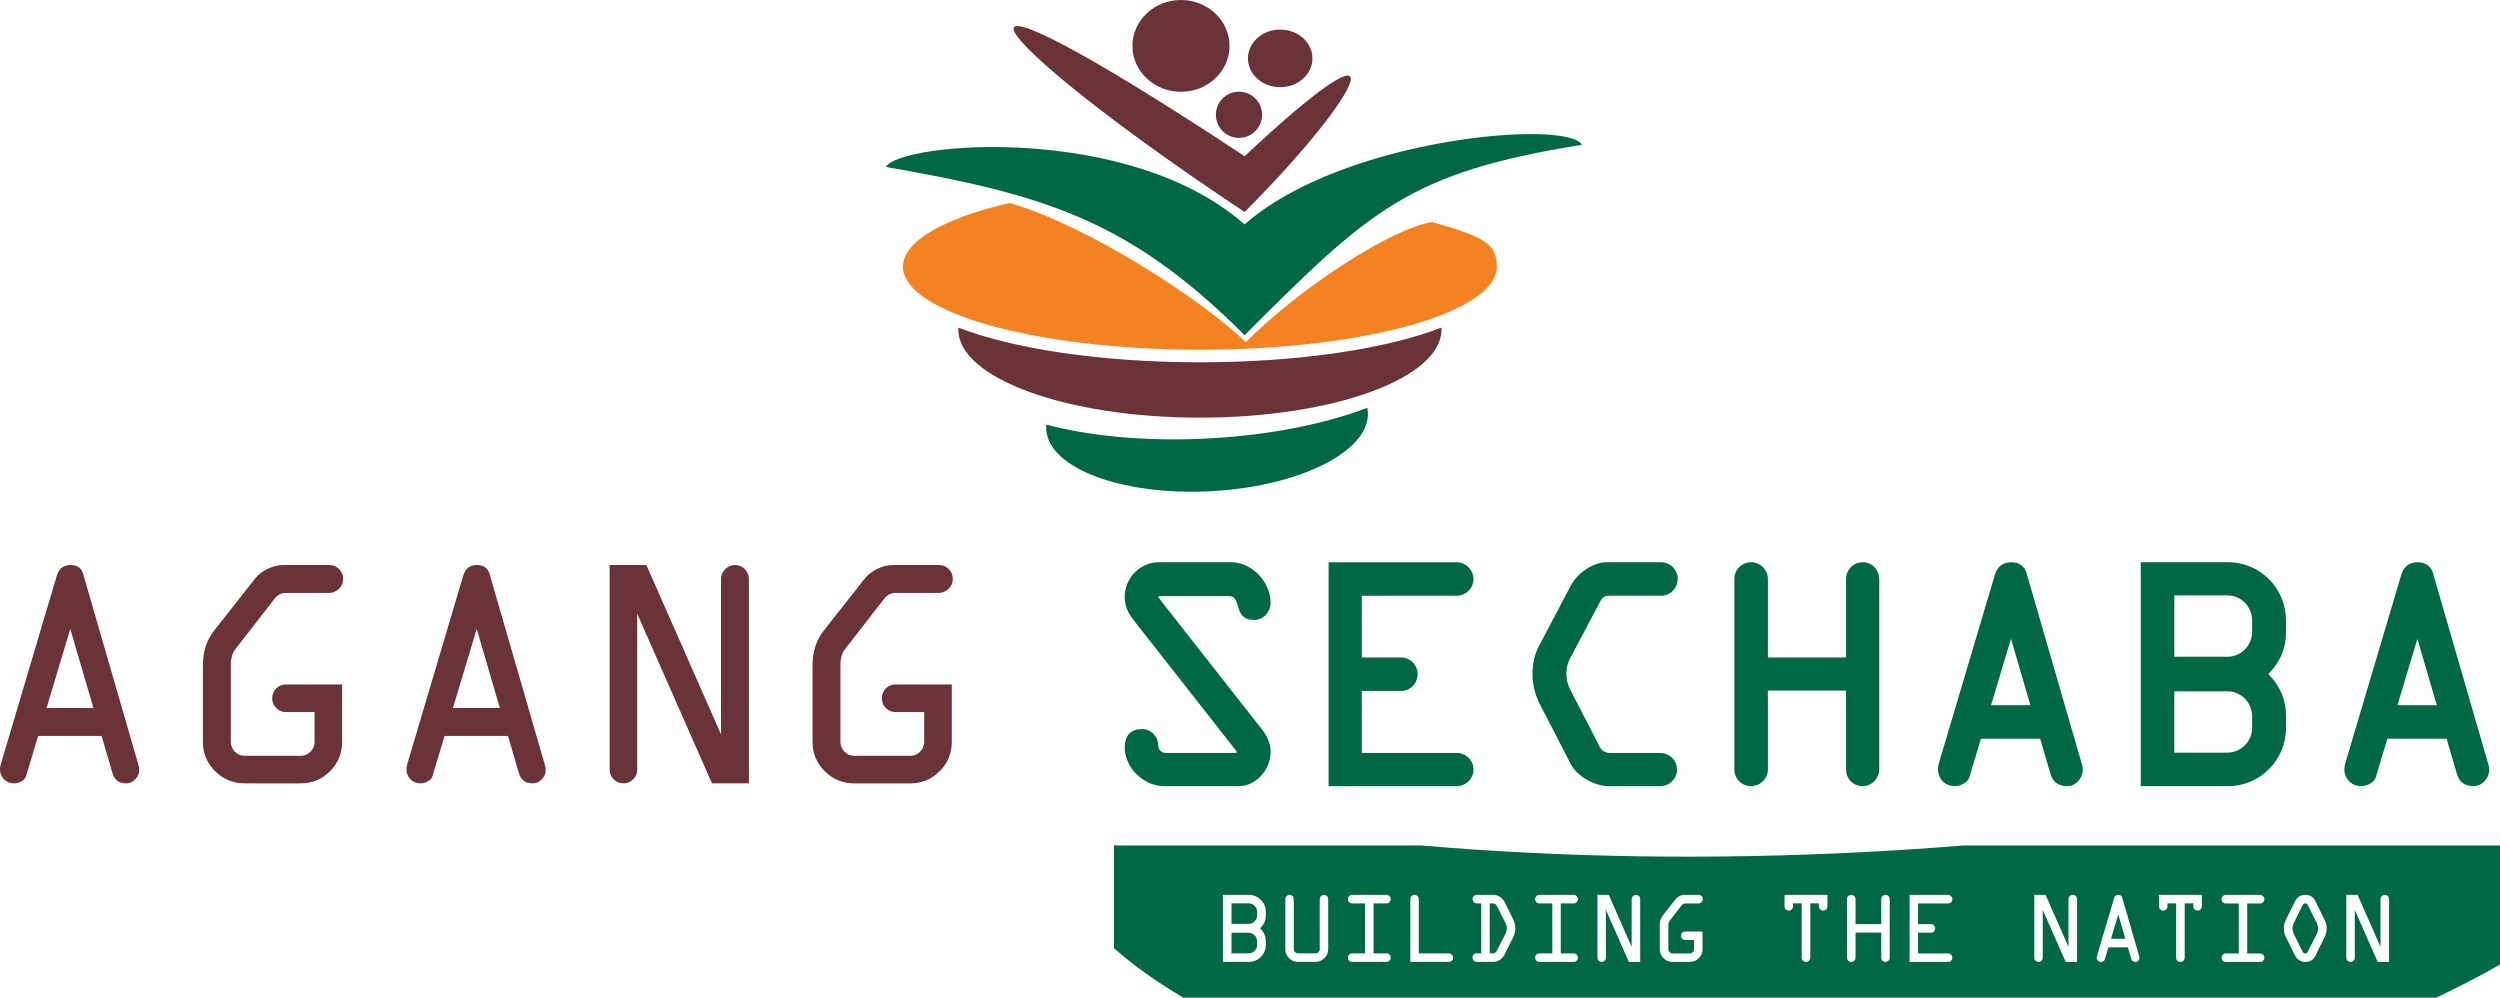
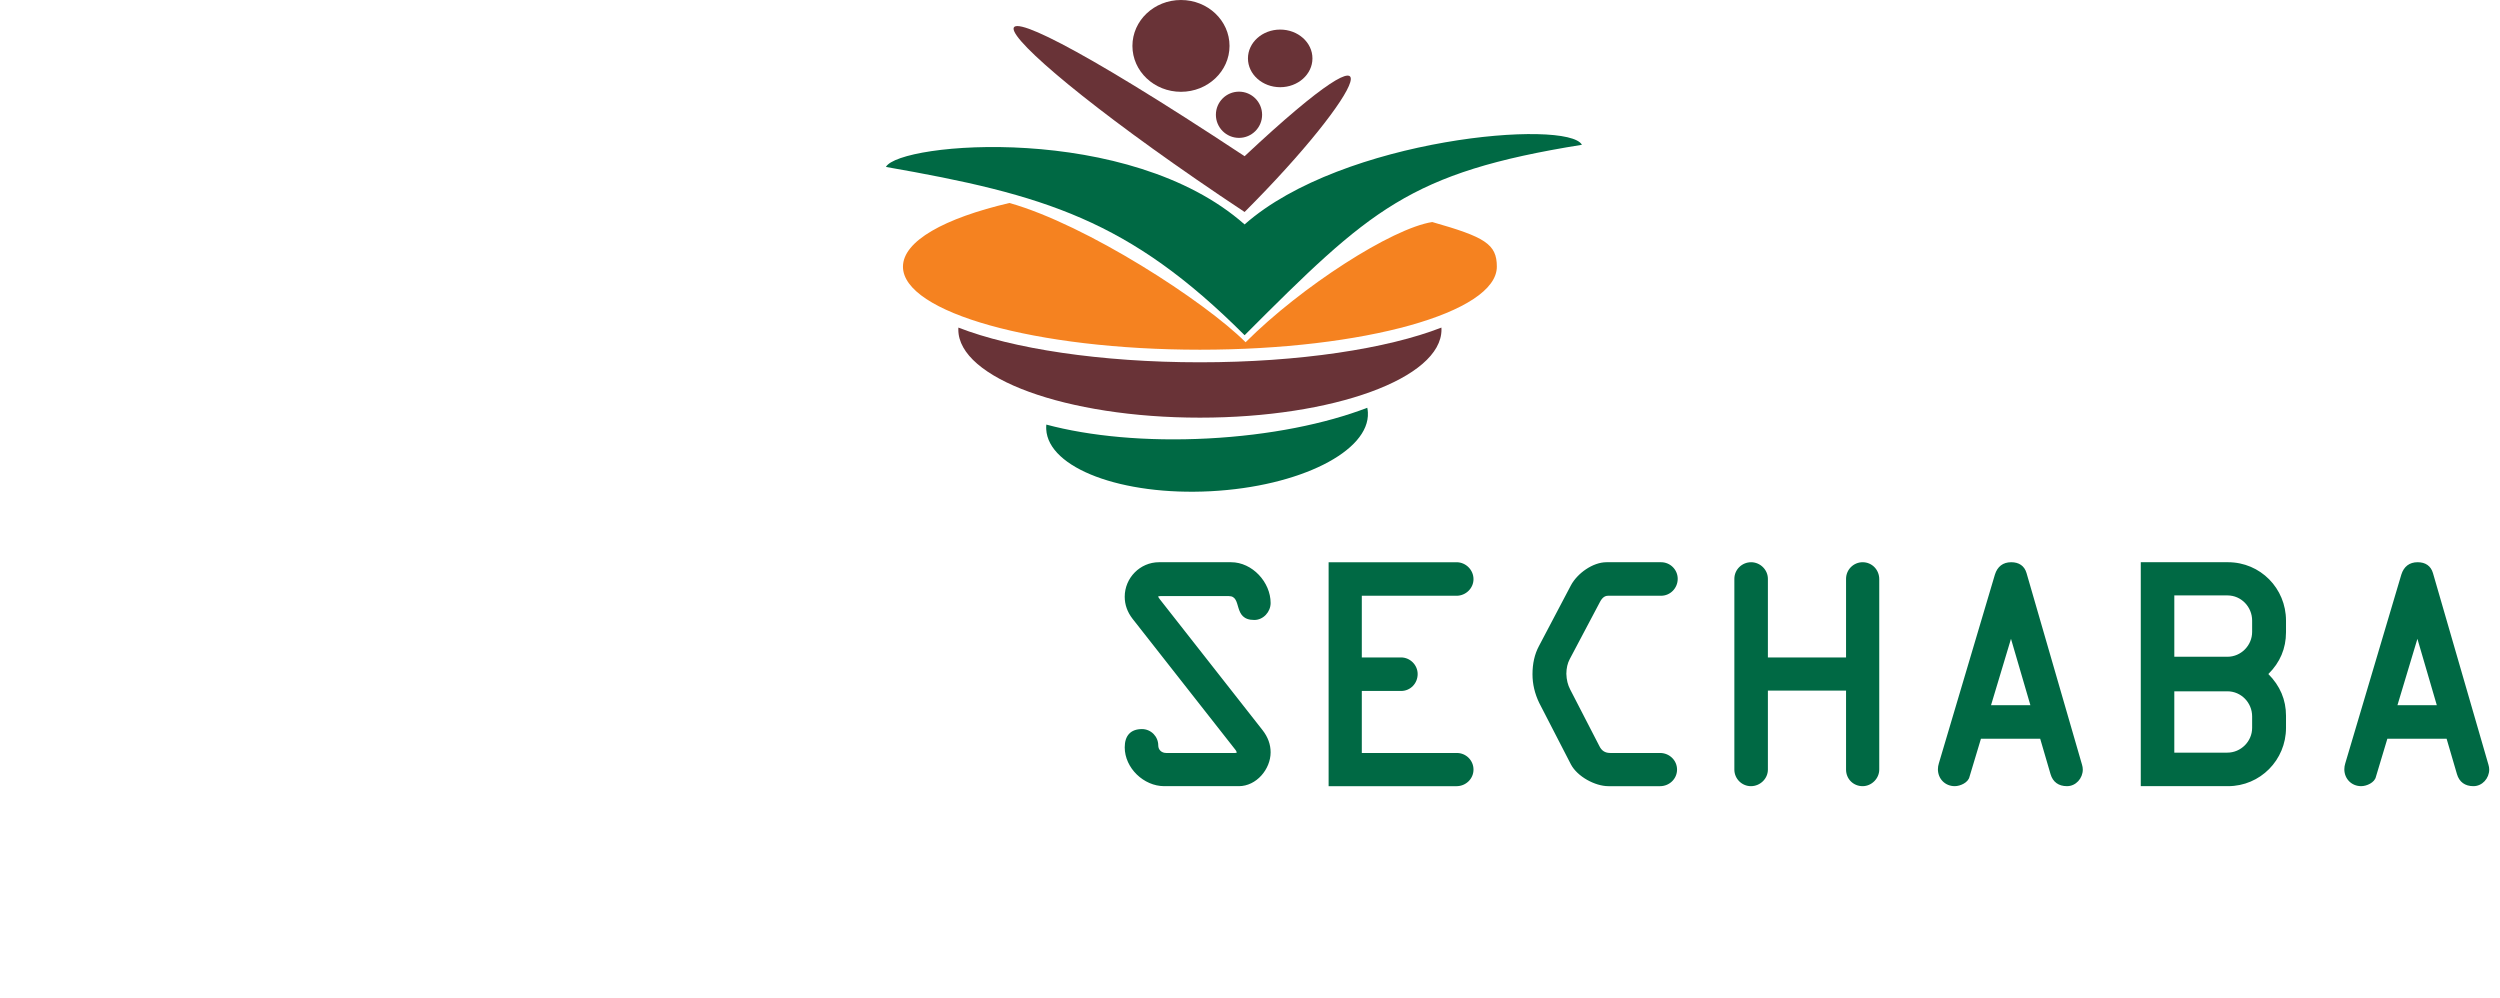
<svg xmlns="http://www.w3.org/2000/svg" version="1.1" id="Layer_1" x="0px" y="0px" width="542.72px" height="216.583px" viewBox="0 0 542.72 216.583" enable-background="new 0 0 542.72 216.583" xml:space="preserve">
  <g>
    <path fill="#693337" d="M208.041,71.549l0.013-0.436c11.696,4.564,30.822,7.537,52.431,7.537c21.61,0,40.735-2.973,52.43-7.537   l0.014,0.436c0,10.559-23.479,19.119-52.444,19.119S208.041,82.108,208.041,71.549z" />
    <path fill="#F58220" d="M196.022,57.892c0-5.555,8.984-10.522,23.111-13.829c16.744,4.72,42.396,21.36,51.273,30.236   c12.14-12.139,31.78-24.731,40.515-26.098c11.431,3.253,14.026,4.77,14.026,9.69c0,9.956-28.86,18.027-64.462,18.027   S196.022,67.848,196.022,57.892z" />
    <path fill="#006944" d="M227.123,93.194c-0.019-0.342-0.011-0.683,0.022-1.022c9.414,2.523,21.715,3.712,35.092,3.011   c13.377-0.701,25.486-3.169,34.585-6.663c0.068,0.334,0.112,0.672,0.13,1.014c0.442,8.436-14.831,16.094-34.114,17.104   C243.555,107.649,227.565,101.63,227.123,93.194z" />
    <path fill="#693337" d="M270.186,33.911c35.104-32.896,26.063-13.953,0,12.111C211.652,7.199,195.467-15.46,270.186,33.911z" />
    <path fill="#006944" d="M343.415,31.431c-37.566,6.038-45.964,14.074-73.229,41.339c-25.051-25.051-43.473-30.518-77.865-36.533   c2.944-5.358,52.781-9.685,77.865,12.483C291.504,29.882,340.378,25.831,343.415,31.431z" />
    <path fill="#006944" d="M488.911,155.519c0-2.977-2.383-5.446-5.381-5.446h-11.514v13.315h11.514c2.941,0,5.381-2.433,5.381-5.375   V155.519z M488.911,134.72c0-2.969-2.355-5.462-5.356-5.462h-11.538v13.315h11.538c2.943,0,5.356-2.456,5.356-5.39V134.72z    M496.264,158.013c0,6.976-5.593,12.654-12.589,12.654h-18.938v-48.615h18.938c7.027,0,12.589,5.672,12.589,12.672v2.534   c0,3.515-1.287,6.547-3.831,9.068c2.541,2.556,3.831,5.58,3.831,9.049V158.013z M432.228,153.091h8.546l-4.213-14.413   L432.228,153.091z M433.071,124.734c0.543-1.738,1.752-2.682,3.536-2.682c1.689,0,2.867,0.785,3.328,2.351l12.044,41.595   c0.111,0.359,0.17,0.712,0.17,1.065c0,1.885-1.483,3.604-3.426,3.604c-1.824,0-3.07-0.892-3.578-2.616l-2.245-7.682h-12.862   l-2.478,8.237c-0.274,1.297-2.021,2.061-3.208,2.061c-2.09,0-3.656-1.595-3.656-3.676c0-0.426,0.07-0.852,0.205-1.284   L433.071,124.734z M376.509,125.657c0-2.002,1.648-3.604,3.64-3.604c1.97,0,3.64,1.628,3.64,3.607v17.061h16.967l0.001-17.061   c0-1.986,1.614-3.607,3.603-3.607c2.046,0,3.604,1.655,3.604,3.676v41.335c0,1.94-1.663,3.604-3.604,3.604   c-2.033,0-3.603-1.569-3.603-3.603l-0.001-17.139h-16.967v17.139c0,1.998-1.701,3.603-3.676,3.603   c-1.986,0-3.604-1.616-3.604-3.604V125.657z M360.385,163.461c1.999,0,3.682,1.577,3.682,3.603s-1.681,3.604-3.68,3.604h-11.211   c-2.925,0-6.752-2.095-8.141-4.712l-6.899-13.384c-0.961-2.004-1.449-4.074-1.449-6.191c0-2.315,0.453-4.354,1.385-6.1   l6.967-13.231c1.379-2.568,4.721-4.997,7.711-4.997h11.854c1.989,0,3.608,1.615,3.608,3.604c0,2.005-1.594,3.675-3.619,3.675   h-11.476c-0.648-0.014-1.25,0.331-1.772,1.325l-6.582,12.447c-0.465,0.876-0.714,1.926-0.725,3.167   c0.035,1.302,0.318,2.434,0.832,3.406l6.311,12.237c0.494,1.055,1.263,1.551,2.375,1.547H360.385z M295.632,129.332v13.389h8.52   c1.965,0,3.604,1.64,3.604,3.604c0,2.022-1.559,3.675-3.604,3.675h-8.52v13.462h20.643c1.986,0,3.604,1.615,3.604,3.603   c0,2.022-1.677,3.604-3.674,3.604h-27.778v-48.615h27.778c2.01,0,3.674,1.665,3.674,3.675c0,1.999-1.699,3.604-3.674,3.604H295.632   z M267.248,122.052c4.614,0,8.589,4.34,8.589,8.858c0,1.92-1.582,3.679-3.546,3.679c-4.805,0-2.502-5.185-5.517-5.185H251.91   c-0.314,0-0.446,0.053-0.482,0.075c0,0.075,0.07,0.266,0.35,0.609l22.318,28.435c1.147,1.473,1.74,3.077,1.74,4.796   c0,3.666-3.092,7.348-6.899,7.348h-16.193c-4.441,0-8.58-3.933-8.58-8.427c0-2.534,1.281-3.965,3.747-3.965   c1.943,0,3.532,1.603,3.532,3.542c0,0.99,0.752,1.644,1.718,1.644h14.965c0.259,0,0.34-0.054,0.348-0.06   c-0.037-0.318-0.166-0.487-0.297-0.647l-22.307-28.414c-1.128-1.452-1.707-3.056-1.707-4.795c0-4.093,3.335-7.493,7.444-7.493   H267.248z M521.3,124.734c0.543-1.738,1.753-2.682,3.537-2.682c1.688,0,2.867,0.785,3.327,2.351l12.045,41.595   c0.111,0.359,0.169,0.712,0.169,1.065c0,1.885-1.483,3.604-3.425,3.604c-1.825,0-3.07-0.892-3.578-2.616l-2.246-7.682h-12.862   l-2.477,8.237c-0.275,1.297-2.022,2.061-3.208,2.061c-2.091,0-3.657-1.595-3.657-3.676c0-0.426,0.07-0.852,0.206-1.284   L521.3,124.734z M520.456,153.091h8.547l-4.213-14.413L520.456,153.091z" />
-     <path fill="#693337" d="M162.58,125.728v44.33h-8.021l-16.226-36.808v33.812c0,0.831-0.292,1.539-0.874,2.121   c-0.582,0.583-1.289,0.874-2.121,0.874s-1.539-0.291-2.121-0.873c-0.583-0.582-0.874-1.29-0.874-2.122v-44.402h7.98l16.194,36.735   v-33.668c0-0.832,0.303-1.551,0.91-2.157c0.606-0.606,1.325-0.91,2.156-0.91c0.833,0,1.54,0.298,2.122,0.893   C162.289,124.148,162.58,124.873,162.58,125.728z M103.493,136.537l-5.16,17.163h10.177L103.493,136.537z M88.409,165.885   l12.169-40.974c0.469-1.5,1.454-2.251,2.955-2.251c1.454,0,2.368,0.638,2.743,1.913l12.046,41.599   c0.096,0.309,0.144,0.605,0.144,0.891c0,0.832-0.285,1.54-0.855,2.122s-1.224,0.873-1.961,0.873c-1.569,0-2.567-0.726-2.995-2.178   l-2.374-8.119H96.51l-2.616,8.697c-0.072,0.379-0.371,0.74-0.896,1.084s-1.099,0.516-1.72,0.516c-0.885,0-1.614-0.297-2.188-0.892   s-0.86-1.319-0.86-2.175C88.229,166.634,88.289,166.266,88.409,165.885z M61.55,122.661h9.951c0.833,0,1.54,0.292,2.122,0.874   c0.583,0.582,0.874,1.289,0.874,2.122c0,0.879-0.315,1.61-0.946,2.192c-0.631,0.582-1.316,0.874-2.054,0.874h-9.502   c-0.929-0.012-1.737,0.423-2.426,1.303l-8.402,10.816c-0.712,0.856-1.066,2.046-1.062,3.568v16.591   c0,0.856,0.291,1.582,0.874,2.177s1.29,0.892,2.122,0.892h12.194c0.809,0,1.51-0.297,2.104-0.893   c0.594-0.595,0.892-1.296,0.892-2.105v-6.496h-6.207c-0.855,0-1.569-0.291-2.14-0.873c-0.57-0.583-0.855-1.289-0.855-2.121   s0.285-1.538,0.855-2.121c0.571-0.582,1.284-0.873,2.14-0.873h12.195v12.483c0,2.473-0.879,4.589-2.638,6.349   c-1.759,1.76-3.875,2.639-6.347,2.639H53.098c-2.495,0-4.628-0.879-6.399-2.639c-1.771-1.76-2.656-3.876-2.656-6.349v-16.585   c0-2.972,0.796-5.48,2.388-7.525l8.843-11.233c0.642-0.855,1.54-1.581,2.693-2.175S60.314,122.661,61.55,122.661z M15.264,136.537   l-5.16,17.163h10.177L15.264,136.537z M0.18,165.885l12.169-40.974c0.469-1.5,1.453-2.251,2.954-2.251   c1.454,0,2.369,0.638,2.744,1.913l12.046,41.599c0.096,0.309,0.144,0.605,0.144,0.891c0,0.832-0.285,1.54-0.855,2.122   s-1.224,0.873-1.961,0.873c-1.569,0-2.567-0.726-2.995-2.178l-2.374-8.119H8.28l-2.615,8.697c-0.072,0.379-0.37,0.74-0.896,1.084   s-1.1,0.516-1.72,0.516c-0.885,0-1.614-0.297-2.188-0.892C0.287,168.572,0,167.847,0,166.992C0,166.634,0.06,166.266,0.18,165.885z    M193.894,122.661h9.951c0.833,0,1.54,0.292,2.122,0.874s0.874,1.289,0.874,2.122c0,0.879-0.315,1.61-0.947,2.192   c-0.631,0.582-1.315,0.874-2.053,0.874h-9.502c-0.929-0.012-1.737,0.423-2.426,1.303l-8.402,10.816   c-0.712,0.856-1.066,2.046-1.062,3.568v16.591c0,0.856,0.291,1.582,0.874,2.177s1.29,0.892,2.122,0.892h12.194   c0.809,0,1.51-0.297,2.104-0.893c0.594-0.595,0.892-1.296,0.892-2.105v-6.496h-6.207c-0.855,0-1.569-0.291-2.14-0.873   c-0.57-0.583-0.855-1.289-0.855-2.121s0.285-1.538,0.855-2.121c0.571-0.582,1.284-0.873,2.14-0.873h12.195v12.483   c0,2.473-0.879,4.589-2.638,6.349c-1.759,1.76-3.875,2.639-6.347,2.639h-12.194c-2.496,0-4.628-0.879-6.4-2.639   c-1.771-1.76-2.656-3.876-2.656-6.349v-16.585c0-2.972,0.796-5.48,2.388-7.525l8.843-11.233c0.642-0.855,1.54-1.581,2.693-2.175   S192.658,122.661,193.894,122.661z" />
-     <path fill="#006944" d="M499.836,196.537c0.146-0.285,0.351-0.428,0.613-0.428s0.456,0.143,0.581,0.428l1.927,3.878   c0.183,0.357,0.274,0.737,0.274,1.14c0,0.379-0.092,0.763-0.274,1.149l-1.97,3.921c-0.125,0.241-0.304,0.362-0.537,0.362   c-0.27,0-0.456-0.121-0.559-0.362l-1.96-3.921c-0.175-0.365-0.263-0.749-0.263-1.15c0-0.372,0.088-0.752,0.263-1.139   L499.836,196.537z M459.853,198.53l1.541,5.271h-3.125L459.853,198.53z M323.394,196.124h0.607   c0.449-0.003,0.771,0.182,0.968,0.555l1.875,3.751c0.182,0.357,0.272,0.739,0.273,1.144c0.01,0.323-0.099,0.722-0.327,1.195   l-1.832,3.606c-0.205,0.4-0.512,0.602-0.92,0.602l-0.644-0.021L323.394,196.124z M272.906,205.116c0,0.504-0.183,0.936-0.548,1.297   c-0.364,0.36-0.795,0.541-1.292,0.541h-3.723l0-4.464l3.723,0.001c0.504,0,0.937,0.183,1.298,0.547s0.542,0.802,0.542,1.312   V205.116z M272.905,198.719c0,0.505-0.182,0.938-0.545,1.3c-0.363,0.361-0.792,0.543-1.287,0.543l-3.73-0.001v-4.463l3.729,0.001   c0.502,0,0.933,0.183,1.293,0.548c0.359,0.365,0.539,0.804,0.539,1.316V198.719z M308.599,183.542   c30.081,2.602,62.619,3.185,96.501,1.409c7.132-0.374,14.192-0.846,21.174-1.411H542.72v25.851   c-4.339,2.498-8.975,4.898-13.881,7.189l-271.933,0.002c-5.716-3.344-10.771-6.936-15.082-10.745l0-22.295H308.599z    M502.64,195.618c-0.438-0.898-1.168-1.348-2.19-1.348c-1.007,0-1.741,0.449-2.2,1.347l-2.037,4.129   c-0.27,0.541-0.404,1.15-0.404,1.829c0,0.68,0.135,1.285,0.405,1.818l2.037,4.085c0.196,0.388,0.49,0.709,0.881,0.964   c0.391,0.256,0.831,0.384,1.319,0.384c1.029,0,1.76-0.449,2.189-1.347l2.025-4.085c0.285-0.57,0.428-1.176,0.428-1.818   c0-0.657-0.143-1.267-0.428-1.829L502.64,195.618z M483.202,194.269c-0.256,0-0.473,0.092-0.652,0.274   c-0.178,0.182-0.268,0.404-0.268,0.667c0,0.249,0.089,0.464,0.267,0.646s0.394,0.273,0.647,0.273l2.809,0.001l0.001,10.854h-2.809   c-0.254,0-0.47,0.09-0.647,0.268c-0.178,0.18-0.267,0.396-0.267,0.652c0,0.255,0.089,0.472,0.269,0.65   c0.179,0.18,0.396,0.269,0.651,0.269l7.445,0.001c0.248,0,0.464-0.09,0.646-0.269c0.184-0.179,0.274-0.396,0.274-0.651   c0-0.255-0.091-0.473-0.271-0.651s-0.398-0.269-0.655-0.269h-2.798v-10.854h2.797c0.25,0,0.467-0.093,0.65-0.279   s0.275-0.407,0.275-0.662c0-0.249-0.094-0.464-0.279-0.646c-0.187-0.183-0.4-0.273-0.641-0.273L483.202,194.269z M468.69,196.757   c0,0.256,0.089,0.473,0.268,0.651c0.18,0.18,0.396,0.269,0.651,0.269c0.256,0,0.473-0.089,0.651-0.269   c0.18-0.179,0.269-0.397,0.269-0.653v-0.647h1.884l0.001,11.795c0,0.256,0.091,0.474,0.273,0.652c0.183,0.18,0.405,0.27,0.668,0.27   c0.249,0,0.464-0.09,0.646-0.269c0.183-0.18,0.273-0.397,0.273-0.653l-0.001-11.795h1.861v0.661c0,0.245,0.094,0.458,0.279,0.639   c0.187,0.181,0.407,0.271,0.662,0.271c0.249,0,0.465-0.089,0.646-0.267c0.183-0.178,0.273-0.395,0.273-0.648v-2.494h-9.307V196.757   z M455.222,207.542c-0.037,0.116-0.056,0.229-0.056,0.339c0,0.263,0.089,0.485,0.265,0.668s0.4,0.274,0.672,0.274   c0.19,0,0.366-0.053,0.528-0.158c0.161-0.105,0.253-0.217,0.274-0.333l0.804-2.671h4.229l0.729,2.493   c0.131,0.446,0.438,0.669,0.92,0.669c0.226,0,0.427-0.089,0.602-0.268c0.176-0.18,0.263-0.396,0.263-0.652   c0-0.087-0.015-0.179-0.044-0.273l-3.7-12.774c-0.115-0.392-0.396-0.588-0.843-0.588c-0.461,0-0.764,0.23-0.907,0.691   L455.222,207.542z M450.903,195.21c0-0.264-0.09-0.486-0.269-0.669s-0.396-0.273-0.651-0.273c-0.256,0-0.477,0.093-0.662,0.279   c-0.187,0.187-0.279,0.407-0.279,0.662v10.34l-4.974-11.282h-2.45l0.001,13.636c0,0.256,0.089,0.473,0.269,0.651   c0.179,0.18,0.396,0.269,0.65,0.269c0.256,0,0.473-0.089,0.652-0.269c0.178-0.179,0.268-0.396,0.268-0.651l-0.001-10.384   l4.983,11.305h2.464L450.903,195.21z M422.89,196.128c0.255,0,0.477-0.092,0.662-0.273c0.187-0.183,0.279-0.398,0.279-0.646   c0-0.256-0.093-0.477-0.279-0.662c-0.187-0.187-0.407-0.279-0.662-0.279l-8.344-0.001l0.001,14.556h8.344   c0.255,0,0.476-0.089,0.662-0.268c0.187-0.18,0.279-0.396,0.279-0.651c0-0.256-0.091-0.473-0.273-0.651s-0.398-0.269-0.646-0.269   h-6.526v-4.508h2.803c0.256,0,0.473-0.092,0.652-0.273c0.179-0.183,0.268-0.405,0.268-0.668c0-0.249-0.091-0.464-0.273-0.646   s-0.398-0.273-0.646-0.273l-2.803-0.001v-4.485L422.89,196.128z M400.955,207.901c0,0.256,0.091,0.473,0.273,0.651   c0.183,0.18,0.397,0.269,0.646,0.269c0.255,0,0.476-0.091,0.662-0.273s0.279-0.397,0.279-0.646l-0.001-5.45h5.585l0.001,5.45   c0,0.256,0.087,0.473,0.262,0.651c0.176,0.179,0.395,0.269,0.657,0.269c0.241,0,0.454-0.092,0.641-0.274s0.279-0.397,0.279-0.646   l-0.001-12.693c0-0.264-0.09-0.486-0.269-0.669s-0.396-0.273-0.651-0.273s-0.473,0.091-0.651,0.274   c-0.179,0.182-0.269,0.397-0.269,0.646l0.001,5.426h-5.585v-5.426c0-0.249-0.092-0.465-0.277-0.647   c-0.185-0.183-0.402-0.274-0.653-0.274c-0.259,0-0.479,0.092-0.659,0.274c-0.182,0.183-0.271,0.397-0.271,0.646L400.955,207.901z    M387.407,196.753c0,0.256,0.089,0.473,0.268,0.652c0.18,0.179,0.396,0.269,0.651,0.269c0.256,0,0.473-0.09,0.651-0.27   c0.179-0.179,0.269-0.396,0.269-0.653v-0.647h1.884l0.001,11.795c0,0.256,0.091,0.474,0.273,0.653   c0.183,0.179,0.405,0.269,0.668,0.269c0.249,0,0.464-0.09,0.646-0.269c0.183-0.18,0.273-0.397,0.273-0.653l-0.001-11.795   l1.861,0.001v0.66c0,0.245,0.094,0.458,0.279,0.639c0.187,0.181,0.407,0.271,0.662,0.271c0.249,0,0.465-0.089,0.646-0.267   c0.183-0.178,0.273-0.395,0.273-0.648v-2.494h-9.307V196.753z M365.688,194.264c-0.379,0-0.746,0.091-1.101,0.273   c-0.354,0.183-0.63,0.405-0.827,0.668l-2.715,3.449c-0.488,0.628-0.733,1.398-0.733,2.312l0.001,5.093   c0,0.759,0.271,1.409,0.815,1.949c0.544,0.541,1.199,0.811,1.966,0.811l3.744,0.001c0.76,0,1.409-0.271,1.949-0.811   c0.54-0.541,0.811-1.19,0.811-1.949l-0.001-3.834h-3.745c-0.263,0-0.481,0.089-0.656,0.268c-0.176,0.179-0.264,0.396-0.264,0.651   c0,0.256,0.088,0.473,0.264,0.651c0.175,0.179,0.394,0.269,0.656,0.269h1.906v1.995c0,0.248-0.091,0.464-0.273,0.646   s-0.397,0.273-0.646,0.273h-3.744c-0.256,0-0.473-0.091-0.652-0.273c-0.178-0.183-0.268-0.405-0.268-0.669v-5.095   c-0.002-0.468,0.107-0.833,0.326-1.096l2.579-3.321c0.212-0.271,0.46-0.404,0.745-0.4h2.918c0.227,0,0.438-0.089,0.631-0.269   c0.193-0.179,0.291-0.402,0.291-0.673c0-0.256-0.09-0.473-0.269-0.651c-0.179-0.18-0.396-0.269-0.651-0.269H365.688z    M356.072,195.206c0-0.263-0.089-0.485-0.269-0.668c-0.178-0.183-0.396-0.274-0.651-0.274c-0.255,0-0.476,0.094-0.662,0.279   c-0.187,0.187-0.279,0.407-0.279,0.663l0.001,10.339l-4.974-11.281h-2.45v13.636c0,0.255,0.09,0.473,0.269,0.651   s0.396,0.269,0.651,0.269s0.473-0.09,0.651-0.269c0.179-0.18,0.269-0.396,0.269-0.651l-0.001-10.384l4.983,11.304h2.463   L356.072,195.206z M334.183,194.262c-0.256,0-0.473,0.092-0.651,0.273c-0.179,0.183-0.269,0.405-0.269,0.668   c0,0.249,0.089,0.464,0.267,0.646s0.394,0.273,0.647,0.273l2.809,0.001l0.001,10.854h-2.809c-0.254,0-0.47,0.089-0.647,0.269   c-0.178,0.179-0.267,0.396-0.267,0.65c0,0.256,0.09,0.473,0.269,0.651s0.396,0.269,0.651,0.269h7.445   c0.249,0,0.464-0.089,0.646-0.268s0.273-0.396,0.273-0.651s-0.09-0.473-0.27-0.651c-0.181-0.179-0.398-0.269-0.655-0.269h-2.799   v-10.854h2.798c0.249,0,0.466-0.094,0.649-0.279c0.184-0.187,0.275-0.407,0.275-0.662c0-0.249-0.094-0.464-0.279-0.646   c-0.187-0.183-0.4-0.273-0.641-0.273L334.183,194.262z M320.593,194.261c-0.256,0-0.474,0.092-0.653,0.274   c-0.179,0.183-0.269,0.397-0.269,0.646c0,0.256,0.09,0.477,0.271,0.663c0.182,0.186,0.4,0.279,0.659,0.279h0.953l0.001,10.832   h-0.964c-0.256,0-0.473,0.093-0.651,0.279c-0.18,0.187-0.269,0.407-0.269,0.662c0,0.249,0.089,0.464,0.269,0.646   c0.179,0.183,0.396,0.273,0.651,0.273l3.515,0.001c0.54,0,1.029-0.141,1.467-0.422c0.438-0.281,0.774-0.655,1.008-1.122   l1.828-3.636c0.365-0.708,0.547-1.398,0.547-2.069c0-0.724-0.172-1.417-0.515-2.082l-1.817-3.681   c-0.212-0.423-0.543-0.785-0.993-1.084c-0.45-0.3-0.914-0.453-1.39-0.46L320.593,194.261z M306.169,208.817h8.344   c0.256,0,0.477-0.089,0.662-0.269c0.187-0.179,0.279-0.396,0.279-0.65c0-0.256-0.093-0.473-0.279-0.651   c-0.186-0.179-0.406-0.269-0.662-0.269h-6.504l-0.002-11.797c0-0.248-0.091-0.464-0.273-0.646s-0.397-0.273-0.646-0.273   s-0.464,0.091-0.646,0.273c-0.183,0.183-0.273,0.398-0.273,0.646V208.817z M293.541,194.26c-0.256,0-0.473,0.092-0.651,0.274   c-0.18,0.182-0.269,0.404-0.269,0.667c0,0.249,0.089,0.464,0.267,0.646s0.394,0.273,0.647,0.274h2.81v10.854h-2.809   c-0.254,0-0.47,0.089-0.647,0.269c-0.178,0.179-0.267,0.396-0.267,0.65c0,0.256,0.09,0.473,0.269,0.651s0.396,0.269,0.651,0.269   h7.445c0.248,0,0.464-0.089,0.646-0.268c0.182-0.179,0.273-0.396,0.273-0.651s-0.09-0.473-0.27-0.651   c-0.181-0.179-0.398-0.269-0.656-0.269h-2.797l-0.001-10.854h2.798c0.249,0,0.466-0.094,0.649-0.279   c0.184-0.187,0.275-0.407,0.275-0.662c0-0.249-0.093-0.464-0.279-0.646s-0.399-0.273-0.641-0.273L293.541,194.26z M279.03,206.055   c0,0.76,0.271,1.409,0.812,1.95c0.542,0.54,1.193,0.811,1.954,0.811h3.775c0.754,0,1.403-0.273,1.948-0.821   c0.546-0.548,0.817-1.201,0.817-1.96v-10.832c0-0.263-0.09-0.486-0.269-0.668c-0.179-0.183-0.396-0.274-0.651-0.274   c-0.256,0-0.473,0.092-0.651,0.274c-0.179,0.182-0.269,0.404-0.269,0.668l0.001,10.854c0,0.248-0.09,0.46-0.269,0.635   c-0.18,0.176-0.398,0.264-0.654,0.264l-3.782-0.001c-0.249,0-0.466-0.089-0.649-0.268c-0.183-0.179-0.274-0.39-0.274-0.63   l-0.001-10.876c0-0.248-0.092-0.464-0.273-0.646c-0.183-0.183-0.398-0.273-0.646-0.273s-0.463,0.093-0.646,0.279   c-0.183,0.186-0.273,0.407-0.273,0.662L279.03,206.055z M274.79,204.306c0-1.072-0.42-1.999-1.26-2.78   c0.84-0.767,1.26-1.694,1.26-2.783v-0.778c0-1.023-0.36-1.896-1.079-2.619c-0.72-0.724-1.586-1.086-2.601-1.086h-5.628   l0.001,14.556h5.628c1.015,0,1.882-0.362,2.601-1.089c0.719-0.726,1.078-1.596,1.078-2.609V204.306z M518.64,195.213   c0-0.263-0.09-0.485-0.269-0.669c-0.179-0.182-0.396-0.273-0.651-0.273c-0.256,0-0.477,0.093-0.663,0.279   c-0.186,0.187-0.279,0.407-0.279,0.663l0.001,10.339l-4.974-11.281h-2.45v13.635c0.001,0.256,0.09,0.473,0.269,0.652   c0.179,0.179,0.396,0.268,0.651,0.268c0.256,0,0.473-0.089,0.651-0.268c0.179-0.18,0.269-0.396,0.269-0.652l-0.001-10.383   l4.983,11.304h2.463V195.213z" />
    <ellipse fill="#693337" cx="256.375" cy="9.965" rx="10.54" ry="9.965" />
    <circle fill="#693337" cx="268.971" cy="24.915" r="5.017" />
    <ellipse fill="#693337" cx="277.915" cy="12.676" rx="7" ry="6.255" />
  </g>
</svg>